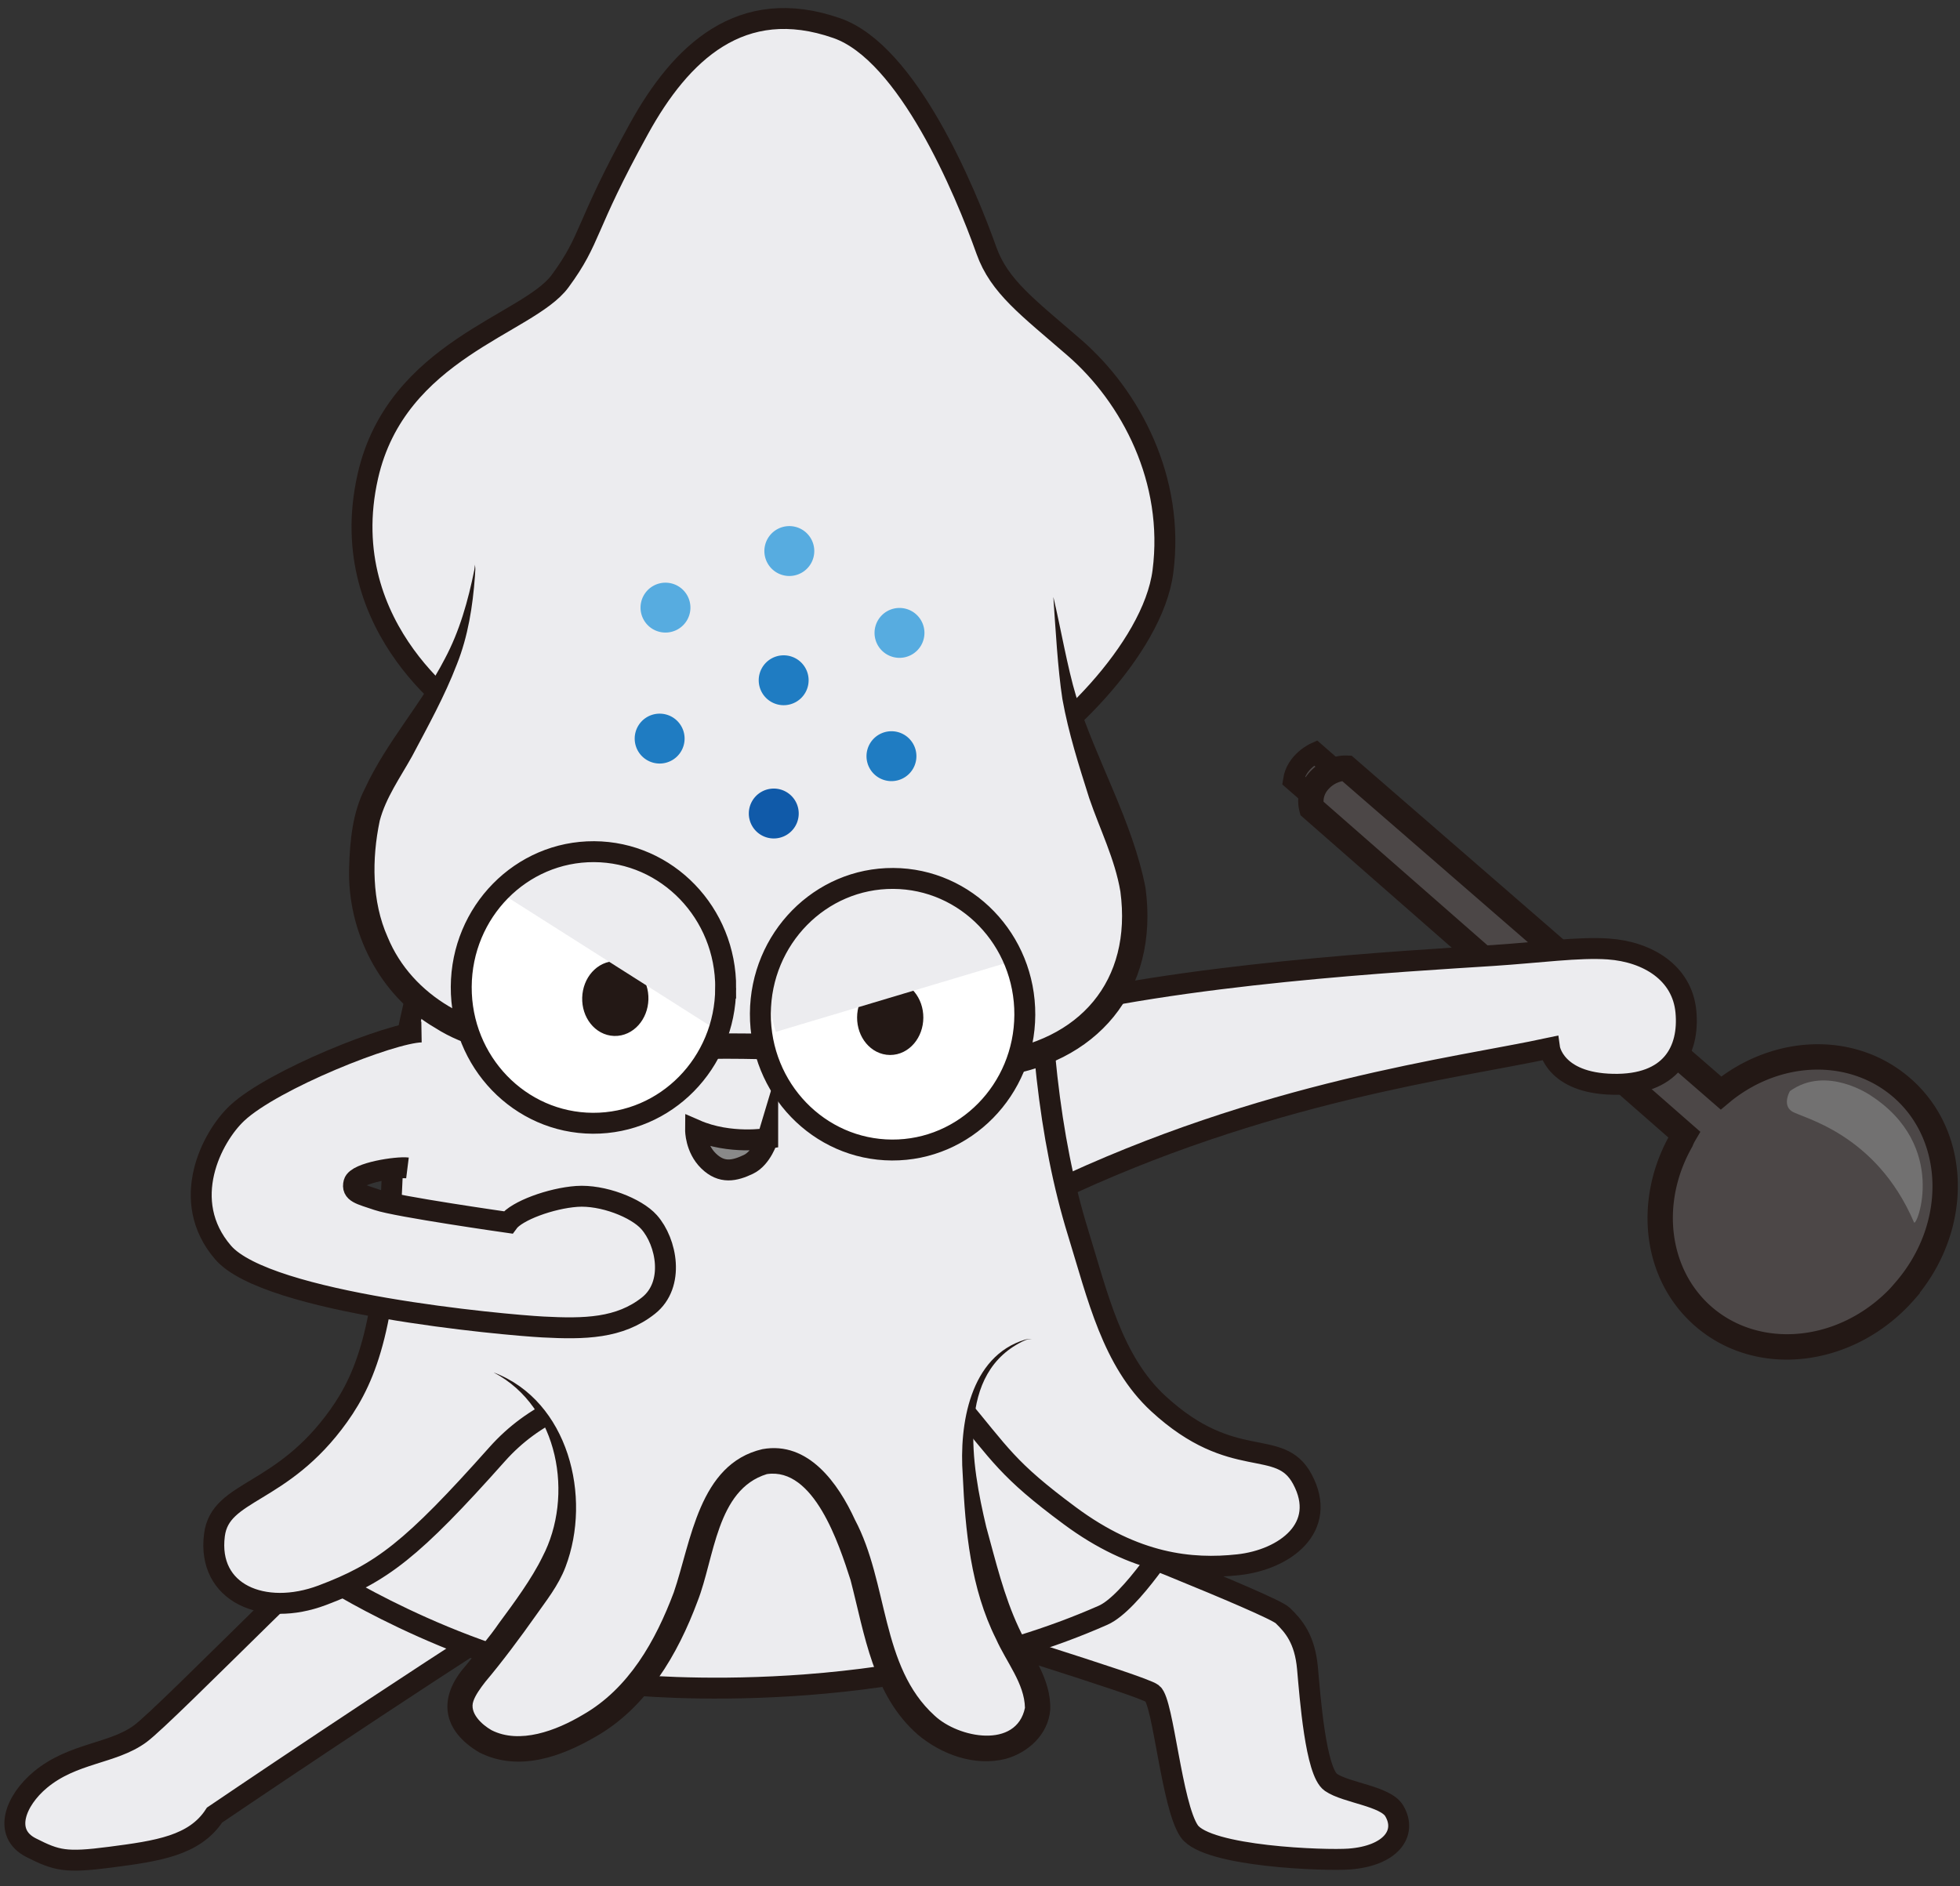
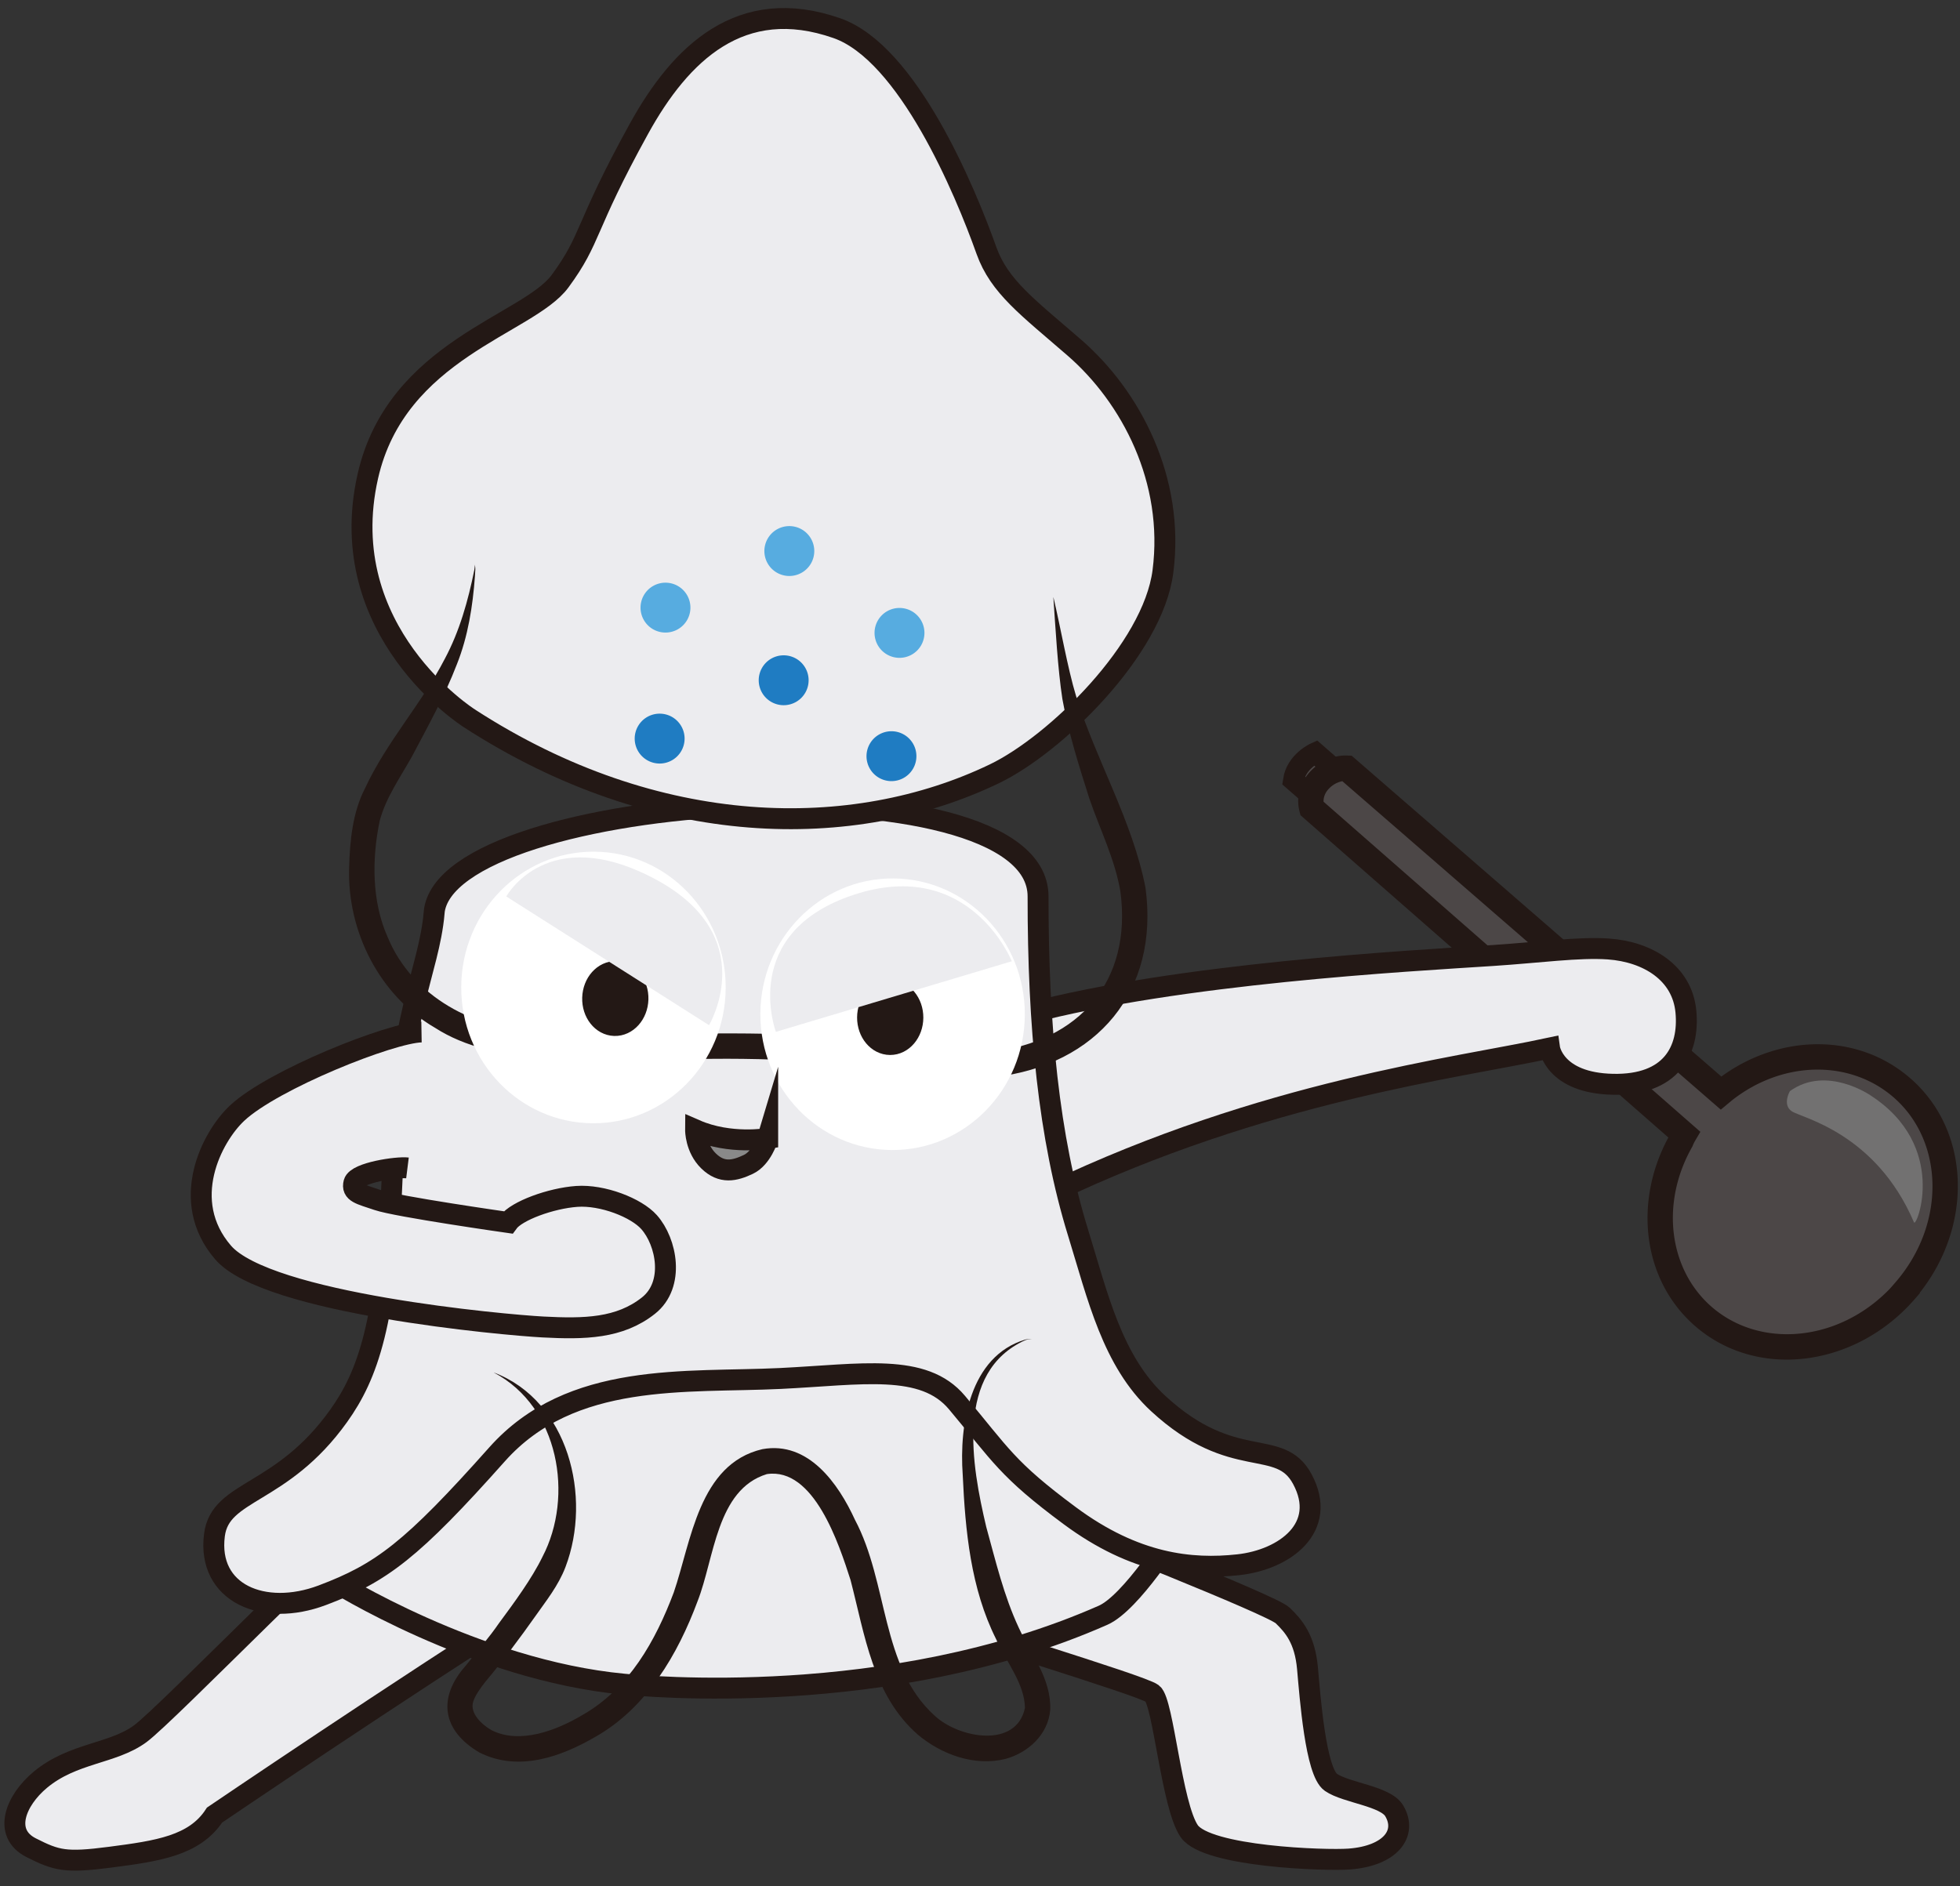
<svg xmlns="http://www.w3.org/2000/svg" width="160" height="154" viewBox="0 0 160 154" fill="none">
  <rect x="0" y="0" width="160" height="154" fill="#333333" stroke="none" />
-   <path d="M109.723 63.507l-2.34-2.043s-1.56.697-1.794 2.244l2.339 2.043 1.795-2.244z" fill="#4C4747" stroke="#231815" stroke-width="1.708" stroke-miterlimit="10" />
+   <path d="M109.723 63.507l-2.34-2.043s-1.56.697-1.794 2.244l2.339 2.043 1.795-2.244" fill="#4C4747" stroke="#231815" stroke-width="1.708" stroke-miterlimit="10" />
  <path d="M155.486 105.408c4.485-5.15 4.389-12.572-.214-16.583-4.017-3.5-10.076-3.314-14.535.207l-.248.207-30.552-26.519c-1.533-.062-3.32 1.443-2.851 3.273l30.394 26.629c-.138.235-.262.538-.262.538-2.761 4.882-2.133 10.861 1.822 14.313 4.603 4.011 11.967 3.093 16.452-2.051l-.006-.014z" fill="#4C4747" />
  <path fill-rule="evenodd" clip-rule="evenodd" d="M107.018 62.926c.758-.781 1.864-1.285 2.961-1.24l.362.014 30.18 26.196c4.747-3.47 11.112-3.616 15.431.148 4.95 4.314 5.098 12.033.759 17.509l.015.03-.454.52c-4.788 5.49-12.799 6.606-17.912 2.15-4.327-3.777-4.984-10.188-2.166-15.381L106.163 66.56l-.079-.31c-.342-1.333.156-2.524.934-3.325zm31.158 30.627l-.025.06-.032.057c-2.563 4.532-1.919 9.948 1.601 13.022 3.962 3.453 10.384 2.887 14.585-1.505l.4-.459c4.184-4.804 3.979-11.556-.113-15.122-3.581-3.121-9.074-3.023-13.203.23l-.914.762-30.897-26.818a2.06 2.06 0 00-1.074.589c-.31.319-.475.693-.457 1.089l30.76 26.95-.435.739a3.14 3.14 0 00-.182.37l-.012.03-.002.006z" fill="#231815" />
  <path d="M156.251 99.802c.194.456 2.837-6.227-3.547-10.363 0 0-3.602-2.506-6.591-.352 0 0-.642 1.105.152 1.643.794.539 6.853 1.747 9.98 9.072h.006z" fill="#727171" />
  <path d="M87.514 124.629s16.294 6.4 17.191 7.263c.897.863 1.815 1.927 2.029 4.315.214 2.389.663 8.451 1.912 9.314 1.249.863 4.451 1.112 5.169 2.327 1.091 1.843-.311 3.686-3.678 3.935-1.94.145-11.615-.186-13.058-2.278-1.442-2.092-2.112-10.543-3.002-11.233-.89-.691-16.653-5.372-18.254-6.228-1.601-.856 6.584-7.159 11.69-7.415zm-56.605-1.27c-1.442.2-17.226 16.562-19.476 18.206-2.25 1.643-5.466 1.525-8.136 3.742-2.036 1.691-3.085 4.363-.766 5.544 2.098 1.063 2.815 1.256 6.466.78 3.865-.504 6.888-.932 8.517-3.438 0 0 14.817-10.06 26.97-17.758 1.815-1.153-7.419-7.933-13.568-7.076h-.007z" fill="#ECECEF" stroke="#231815" stroke-width="1.708" stroke-miterlimit="10" />
  <path d="M83.843 82.763c12.45-3.287 30.925-4.288 38.026-4.75 3.727-.242 7.026-.705 9.434-.532 3.209.228 6.025 1.947 6.322 5.116.297 3.169-1.201 6.034-5.97 5.93-4.769-.103-5.162-2.954-5.162-2.954-7.619 1.643-23.244 3.493-40.684 11.82" fill="#ECECEF" />
  <path d="M83.843 82.763c12.45-3.287 30.925-4.288 38.026-4.75 3.727-.242 7.026-.705 9.434-.532 3.209.228 6.025 1.947 6.322 5.116.297 3.169-1.201 6.034-5.97 5.93-4.769-.103-5.162-2.954-5.162-2.954-7.619 1.643-23.244 3.493-40.684 11.82" stroke="#231815" stroke-width="1.708" stroke-miterlimit="10" />
  <path d="M27.19 129.062s11.6 7.304 23.733 8.443c1.525.145 21.615 2.099 39.124-5.627 2.312-1.021 5.852-6.717 5.852-6.717s-9.096-11.751-10.297-17.309c-1.207-5.558-32.795-2.727-34.9-2.54-2.105.186-11.304 4.135-12.436 7.304-1.132 3.169-8.406 14.609-11.07 16.439l-.007.007z" fill="#ECECEF" stroke="#231815" stroke-width="1.708" stroke-miterlimit="10" />
  <path d="M35.443 74.519c-.448 4.943-2.912 8.257-3.437 21.776-.455 11.674-1.974 15.969-4.368 19.317-4.666 6.531-9.655 5.993-10.132 9.714-.614 4.785 4.038 6.711 8.793 4.923 4.845-1.823 7.322-3.694 14.279-11.509 6.06-6.808 15.438-5.82 23.126-6.193 6.646-.325 11.684-1.291 14.417 1.967 3.589 4.281 4.086 5.441 9.2 9.231 5.348 3.97 9.938 4.426 13.754 4.011 3.817-.414 7.357-3.051 5.238-6.993-1.87-3.487-5.604-.491-11.76-6.166-3.754-3.466-4.941-8.747-6.549-13.96-2.402-7.767-3.271-16.873-3.264-27.45 0-11.565-48.4-8.603-49.304 1.325l.007.007z" fill="#ECECEF" stroke="#231815" stroke-width="1.708" stroke-miterlimit="10" />
-   <path d="M40.322 112.063s5.901 2.285 5.95 10.176c.034 5.213-2.382 7.56-4.783 11.006-2.616 3.749-5.321 5.323-3.196 7.836 2.306 2.72 6.564 1.857 10.028-.318 2.547-1.602 5.08-3.873 7.509-9.997 1.325-3.355 1.463-7.553 4.417-10.322 1.967-1.843 5.148-1.643 7.184 1.554 1.684 2.644 2.781 5.15 3.817 10.059 1.255 5.931 3.657 8.865 6.28 10.011 3.292 1.436 5.48.463 6.577-.994 1.96-2.603-1.319-5.689-2.699-9.659-1.449-4.156-2.05-8.388-2.312-11.385-.876-9.817 5.183-10.984 5.149-10.66" fill="#ECECEF" />
  <path d="M40.322 112.063c6.08 2.313 8.02 10.156 5.839 15.879-.58 1.526-1.587 2.769-2.443 3.991-1.208 1.712-2.733 3.763-4.086 5.364-.434.553-.835 1.126-.987 1.588-.352.974.69 1.926 1.477 2.375 2.298 1.174 5.294.035 7.447-1.249 3.768-2.148 5.949-6.048 7.433-9.998 1.421-4.135 2.042-10.487 7.232-11.695 3.755-.684 6.205 2.81 7.557 5.765 2.74 5.157 2.091 11.985 6.495 15.983 1.96 1.85 6.687 2.734 7.384-.628-.041-1.989-1.498-3.694-2.36-5.62-2.07-4.129-2.512-8.851-2.72-13.394-.296-4.101.566-9.694 5.108-11.054.172-.021.393-.103.538 0-.152-.09-.359 0-.525.042-5.776 2.596-4.389 10.225-3.202 15.251.773 2.796 1.429 5.606 2.657 8.236.939 2.065 2.657 4.122 2.568 6.697-.166 2.023-1.802 3.494-3.624 4.005-2.546.642-5.238-.345-7.177-1.968-3.692-3.217-4.341-8.188-5.5-12.628-.946-2.941-2.989-9.23-6.833-8.65-4.113 1.263-4.272 6.848-5.652 10.37-1.622 4.363-4.155 8.692-8.31 11.06-2.794 1.629-6.293 2.92-9.503 1.298-3.05-1.788-3.43-4.467-1.138-7.063.828-1.036 1.994-2.403 2.726-3.48 1.235-1.67 2.691-3.645 3.56-5.433 2.582-4.937 1.353-12.241-3.96-15.037v-.007z" fill="#231815" />
  <path d="M38.293 58.633s-11.145-7.029-8.267-19.746c2.34-10.343 13.085-12.38 15.693-15.928 2.609-3.549 1.919-4.253 6.446-12.455 3.389-6.145 8.316-10.95 16.156-8.202 5.77 2.023 10.442 13.2 12.202 18.144 1.056 2.962 3.382 4.64 7.191 7.947 4.617 4.01 8.185 10.804 7.219 18.268-.821 6.352-8.758 14.112-13.768 16.521C69.7 68.692 53.67 68.602 38.3 58.64l-.007-.007z" fill="#ECECEF" stroke="#231815" stroke-width="1.708" stroke-miterlimit="10" />
-   <path d="M85.996 48.774s.317 1.905.814 5.668c.656 4.95 3.182 10.156 5.176 16.073 1.54 4.57.435 10.805-3.948 13.843-1.8 1.25-5.079 2.63-8.681 2.664-5.149.042-12.706-1.443-15.742-1.56-6.743-.248-16.412.421-22.368-.504-5.7-.883-13.547-6.165-11.36-17.82.76-4.059 6.874-10.597 8.227-16.956.918-4.322.607-4.156.607-4.156" fill="#ECECEF" />
  <path d="M85.996 48.774c.566 2.368 1.152 5.771 1.842 8.043 1.643 5.26 4.61 10.197 5.673 15.672 1.139 8.458-3.975 14.464-12.326 15.452-5.597.483-11.166-.863-16.673-1.367-6.888-.38-13.679.241-20.67-.277-2.822-.172-5.88-.8-8.33-2.382-4.534-2.63-7.17-7.863-7.012-13.062.056-2.168.283-4.536 1.291-6.476 1.767-3.818 4.63-6.918 6.522-10.591 1.207-2.258 1.904-4.757 2.408-7.256.014-.166.076-.36 0-.497.145.297.049.69.049 1.021-.18 2.445-.56 4.889-1.47 7.174-1.008 2.63-2.381 5.095-3.665 7.525-.966 1.733-2.14 3.376-2.636 5.254-.656 3.121-.65 6.6.642 9.493 2.015 4.902 7.19 7.609 12.36 7.733 6.411.456 13.071-.014 19.6.2 5.804.36 11.532 1.92 17.33 1.45 7.17-.863 11.504-5.758 10.53-13.09-.448-2.658-1.677-5.081-2.546-7.629-.835-2.637-1.69-5.31-2.188-8.085-.38-2.45-.566-5.827-.738-8.305h.007z" fill="#231815" />
-   <path d="M63.166 68.457a2.036 2.036 0 10-.001-4.073 2.036 2.036 0 000 4.073z" fill="#105AA9" />
  <path d="M53.849 62.34a2.036 2.036 0 100-4.073 2.036 2.036 0 000 4.073zm18.924 1.436a2.036 2.036 0 10-.001-4.073 2.036 2.036 0 000 4.073zm-8.8-6.199a2.036 2.036 0 100-4.073 2.036 2.036 0 000 4.073z" fill="#1F7CC2" />
  <path d="M73.428 53.71a2.036 2.036 0 100-4.073 2.036 2.036 0 000 4.073zm-8.992-6.683a2.036 2.036 0 10-.001-4.073 2.036 2.036 0 000 4.073zm-10.111 4.619a2.036 2.036 0 100-4.072 2.036 2.036 0 000 4.072z" fill="#57ACE0" />
  <path d="M59.24 80.675c.03-6.123-4.779-11.111-10.74-11.14-5.961-.03-10.818 4.911-10.848 11.035-.03 6.123 4.778 11.111 10.74 11.14 5.96.03 10.817-4.911 10.847-11.035zm24.418 2.185c.03-6.123-4.778-11.111-10.74-11.14-5.96-.03-10.817 4.911-10.847 11.035-.03 6.123 4.778 11.111 10.74 11.14 5.96.03 10.817-4.911 10.847-11.035z" fill="#fff" />
  <path d="M52.078 81.582c.035-1.216-.763-2.226-1.784-2.256-1.021-.03-1.878.93-1.914 2.147-.036 1.215.763 2.225 1.784 2.255 1.02.03 1.878-.93 1.914-2.146zm22.442 1.505c.006-1.216-.817-2.206-1.839-2.211-1.021-.005-1.854.977-1.86 2.193-.006 1.217.817 2.207 1.839 2.212 1.021.005 1.854-.977 1.86-2.194z" fill="#231815" stroke="#231815" stroke-width="1.708" stroke-miterlimit="10" />
  <path d="M41.33 73.193l16.55 10.508s4.354-7.276-4.431-11.944c-8.786-4.66-12.12 1.436-12.12 1.436zm41.27 5.289l-19.262 5.765s-3.05-8.112 6.398-11.205c9.448-3.1 12.864 5.447 12.864 5.447v-.007z" fill="#ECECEF" />
-   <path d="M59.24 80.675c.03-6.123-4.779-11.111-10.74-11.14-5.961-.03-10.818 4.911-10.848 11.035-.03 6.123 4.778 11.111 10.74 11.14 5.96.03 10.817-4.911 10.847-11.035zm24.418 2.185c.03-6.123-4.778-11.111-10.74-11.14-5.96-.03-10.817 4.911-10.847 11.035-.03 6.123 4.778 11.111 10.74 11.14 5.96.03 10.817-4.911 10.847-11.035z" stroke="#231815" stroke-width="1.708" stroke-miterlimit="10" />
  <path d="M62.669 92.953s-3.071.531-5.887-.698c0 0-.014 1.485 1.063 2.534 1.076 1.05 2.125.808 3.236.283 1.112-.524 1.588-2.12 1.588-2.12z" fill="#898989" stroke="#231815" stroke-width="1.708" stroke-miterlimit="10" />
  <path d="M34.408 84.254c-2.464.041-12.119 3.88-15.052 6.628-2.064 1.933-4.783 7.16-1.146 11.378 3.596 4.177 22.975 5.917 26.101 6.082 3.41.18 6.267.125 8.627-1.746 2.167-1.719 1.484-5.199.048-6.815-1.042-1.173-3.795-2.25-5.907-2.099-2.112.152-4.914 1.174-5.604 2.127 0 0-9.096-1.298-10.642-1.83-1.415-.483-2.16-.593-1.94-1.415.221-.828 3.541-1.312 4.37-1.208" fill="#ECECEF" />
  <path d="M34.408 84.254c-2.464.041-12.119 3.88-15.052 6.628-2.064 1.933-4.783 7.16-1.146 11.378 3.596 4.177 22.975 5.917 26.101 6.082 3.41.18 6.267.125 8.627-1.746 2.167-1.719 1.484-5.199.048-6.815-1.042-1.173-3.795-2.25-5.907-2.099-2.112.152-4.914 1.174-5.604 2.127 0 0-9.096-1.298-10.642-1.83-1.415-.483-2.16-.593-1.94-1.415.221-.828 3.541-1.312 4.37-1.208" stroke="#231815" stroke-width="1.708" stroke-miterlimit="10" />
</svg>